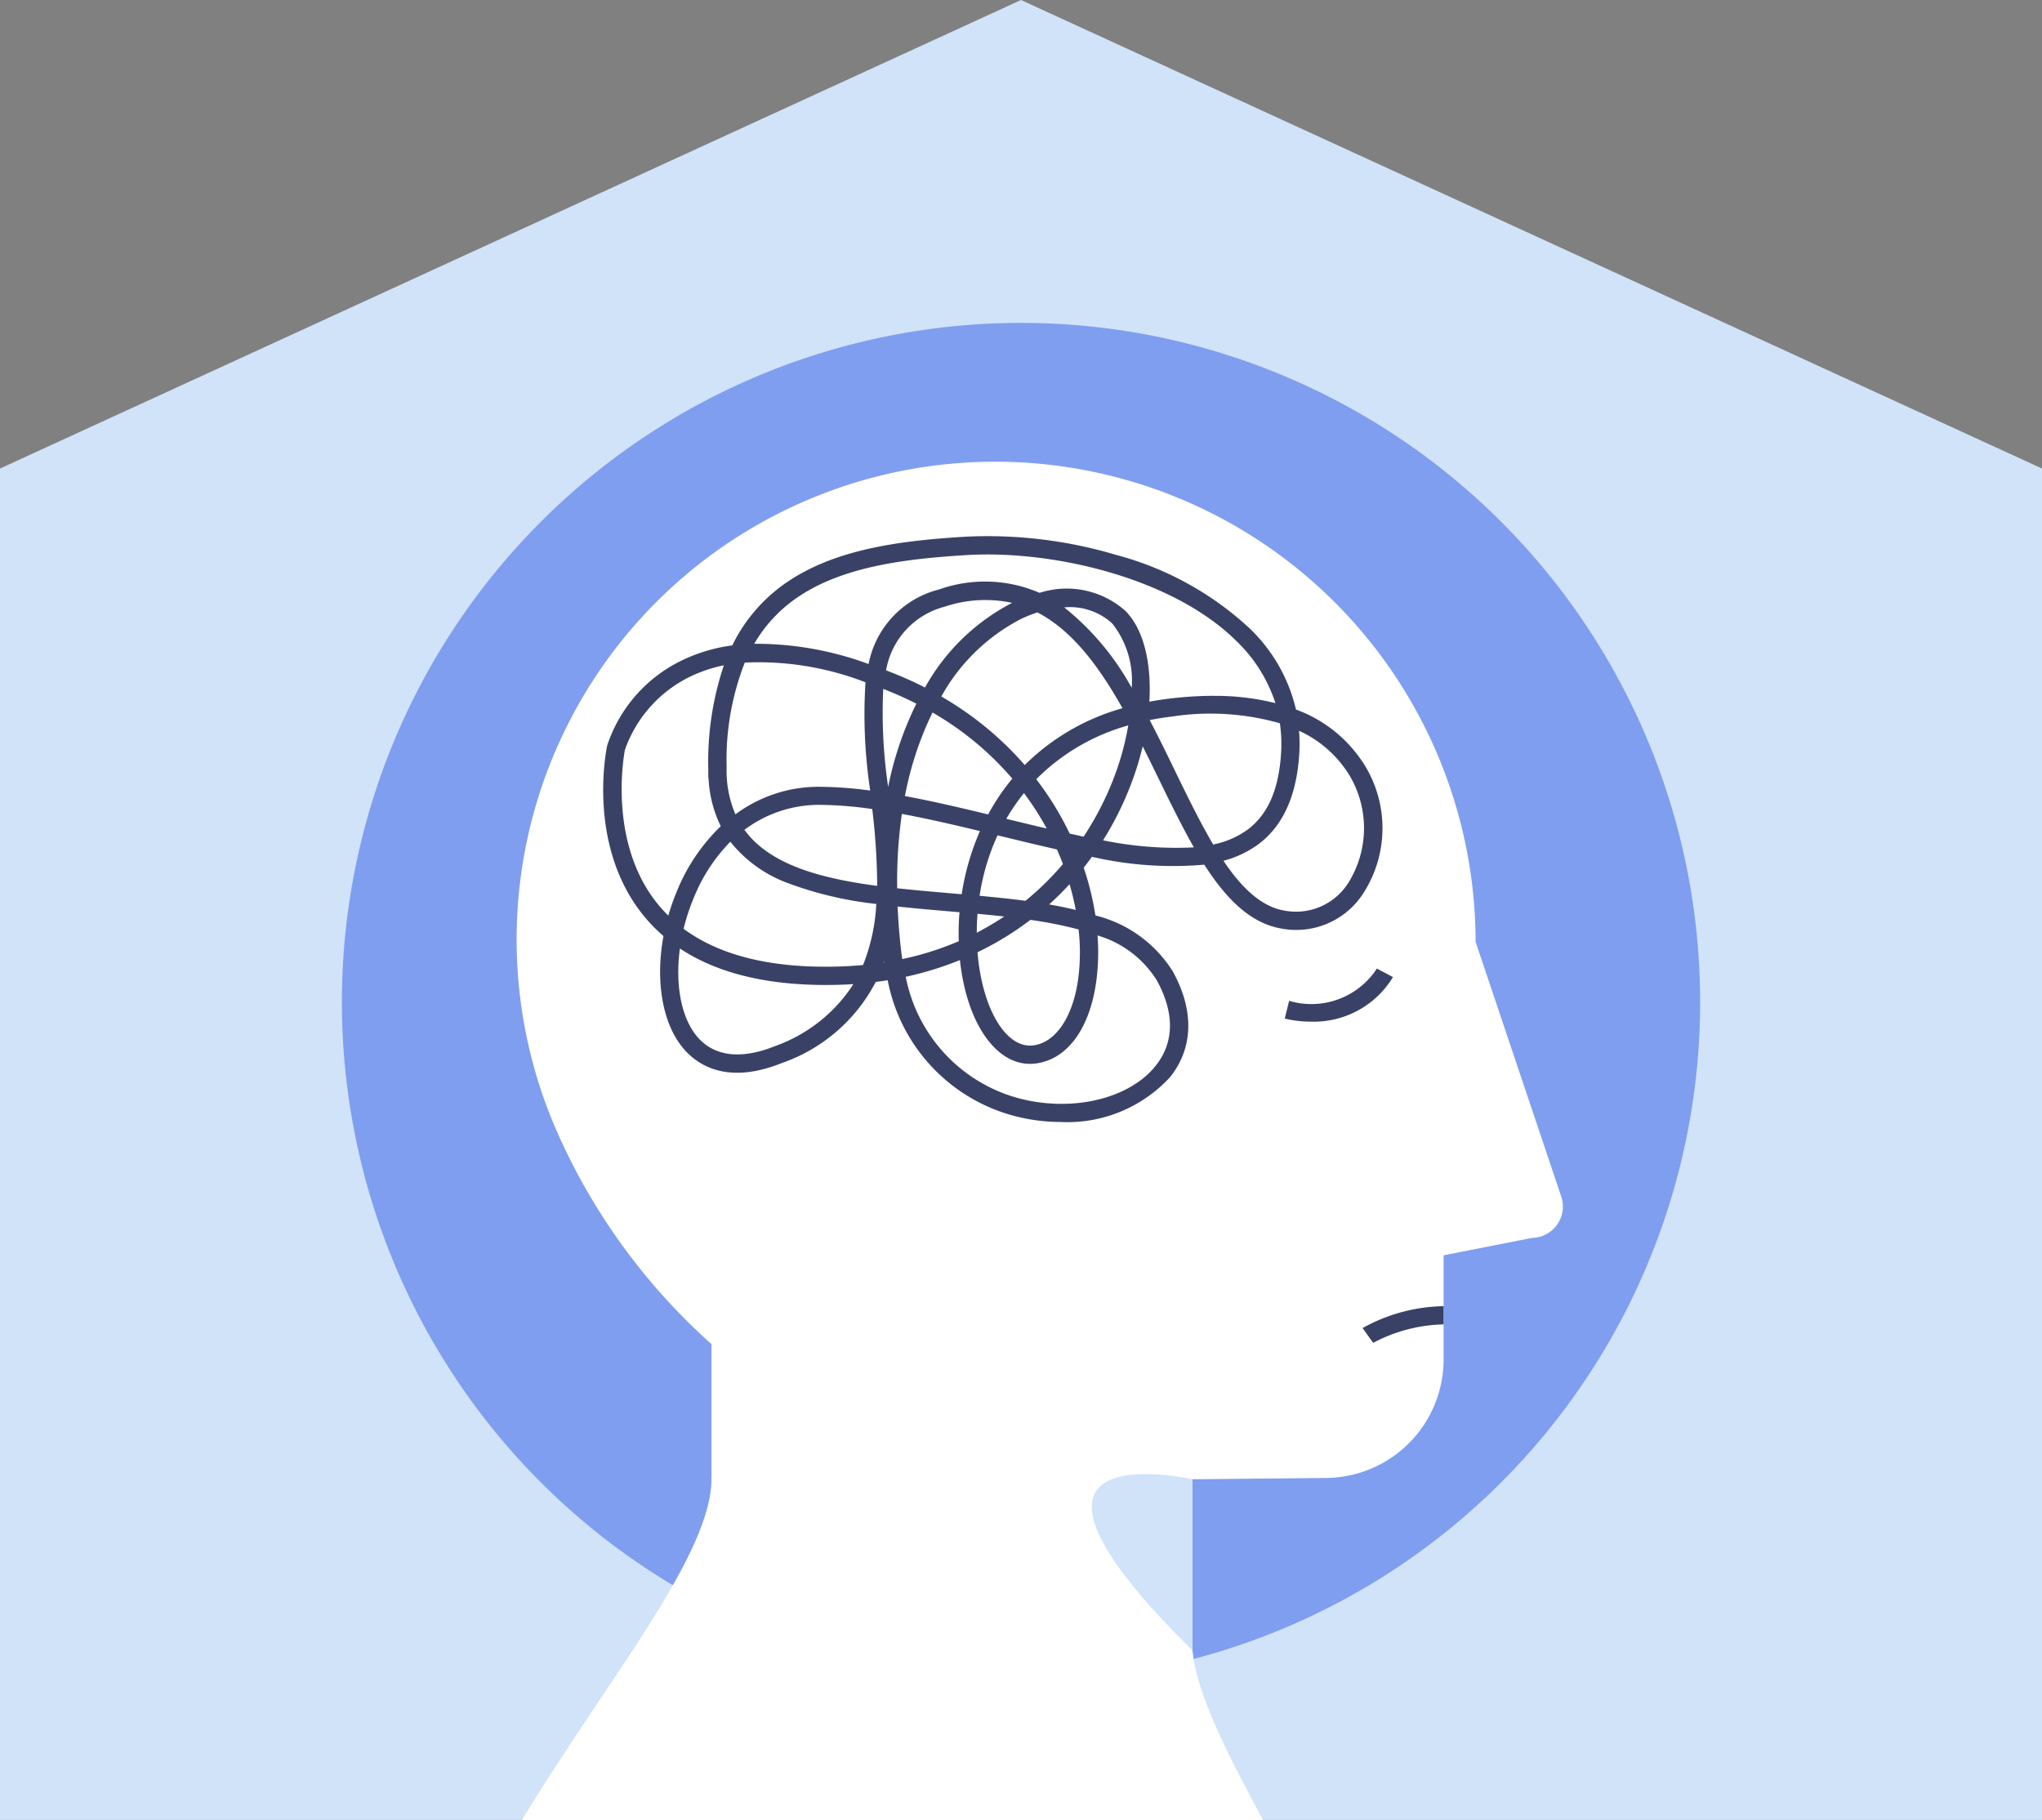
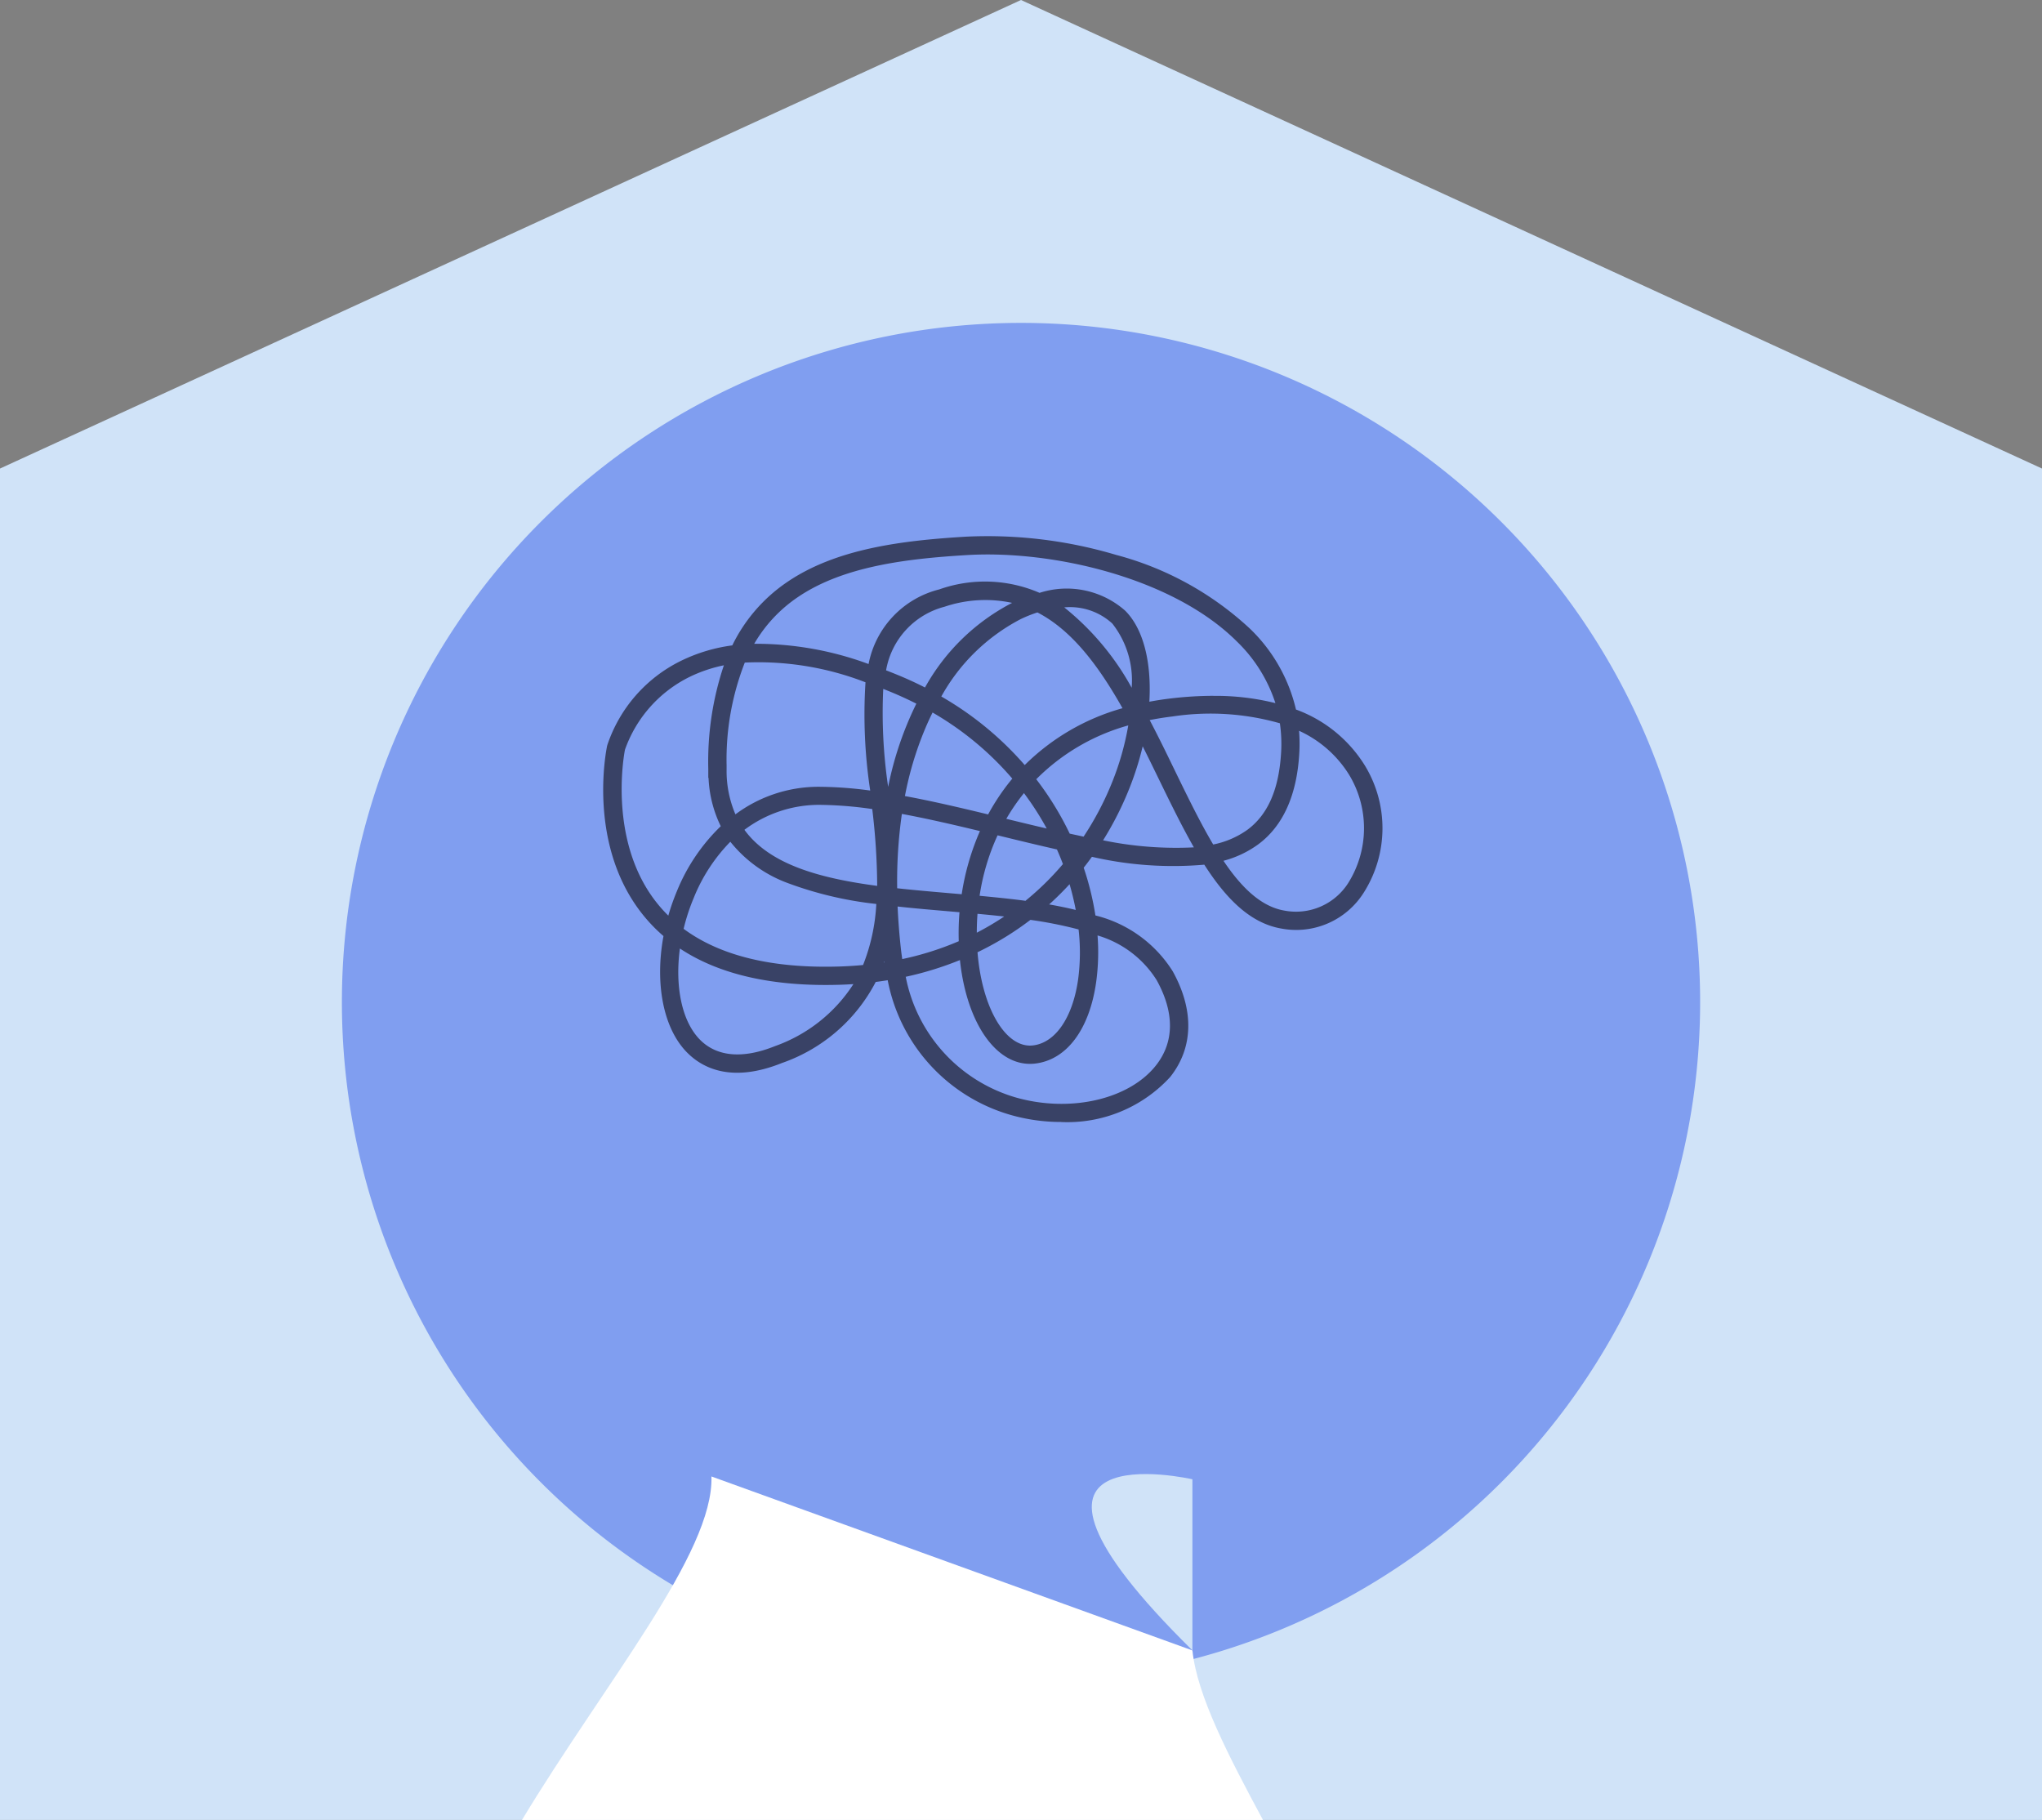
<svg xmlns="http://www.w3.org/2000/svg" id="Group_1342" data-name="Group 1342" width="136.276" height="121.448" viewBox="0 0 136.276 121.448">
  <rect x="0" y="0" width="136.276" height="121.448" fill="#808080" stroke="none" />
  <defs>
    <clipPath id="clip-path">
      <rect id="Rectangle_477" data-name="Rectangle 477" width="136.276" height="121.447" fill="none" />
    </clipPath>
  </defs>
  <path id="Path_326" data-name="Path 326" d="M68.138,0,0,31.266v90.181H136.277V31.266Z" transform="translate(0 0)" fill="#d0e3f8" />
  <g id="Group_1349" data-name="Group 1349">
    <g id="Group_1348" data-name="Group 1348" clip-path="url(#clip-path)">
      <path id="Path_327" data-name="Path 327" d="M139.132,88.59A45.322,45.322,0,1,1,93.81,133.912,45.322,45.322,0,0,1,139.132,88.59" transform="translate(-70.993 -67.043)" fill="#809ef0" />
-       <path id="Path_328" data-name="Path 328" d="M209.281,178.471l-5.925,1.165v6.951a7.909,7.909,0,0,1-7.907,7.907l-8.856.088V206a19.973,19.973,0,0,0,1.506,6.324c-.272.151-.542.3-.817.445H154.208L154.5,206V185.566c-.238-.212-.472-.426-.7-.64a41.363,41.363,0,0,1-9.59-13.491,31.864,31.864,0,0,1,18.293-42.829c.024-.012.049-.022.073-.032a32.058,32.058,0,0,1,42.916,30.145l5.716,16.994A2.09,2.09,0,0,1,209.281,178.471Z" transform="translate(-107.016 -95.869)" fill="#fff" />
      <path id="Path_329" data-name="Path 329" d="M192.664,428H143.21c5.521-9.15,12.813-17.833,12.647-22.926l32.1,11.609c.306,3.021,2.439,7.095,4.709,11.317" transform="translate(-108.378 -306.549)" fill="#fff" />
-       <path id="Path_330" data-name="Path 330" d="M354.235,269.28a7.166,7.166,0,0,1-1.712-.207l.291-1.181a5.215,5.215,0,0,0,5.855-2.153l1.075.569a6.179,6.179,0,0,1-5.508,2.972" transform="translate(-266.782 -201.106)" fill="#394266" />
-       <path id="Path_331" data-name="Path 331" d="M374.583,360.81l-.707-.989a11.477,11.477,0,0,1,5.405-1.461v1.216a10.474,10.474,0,0,0-4.7,1.234" transform="translate(-282.942 -271.199)" fill="#394266" />
      <path id="Path_332" data-name="Path 332" d="M196.052,186.165a12.218,12.218,0,0,1-3.388-.478,11.621,11.621,0,0,1-8.178-8.982q-.4.065-.8.116a11.184,11.184,0,0,1-6.259,5.409c-3.34,1.341-5.288.356-6.335-.706-1.6-1.624-2.149-4.623-1.57-7.766a10.688,10.688,0,0,1-1.238-1.256c-3.906-4.675-2.581-11.163-2.523-11.437l.008-.034a9.673,9.673,0,0,1,4.923-5.639,11.086,11.086,0,0,1,3.422-1.03,10.825,10.825,0,0,1,3.684-4.241c3.269-2.217,7.65-2.758,11.9-3.013a30.065,30.065,0,0,1,10.029,1.215,20.983,20.983,0,0,1,8.929,4.919,10.929,10.929,0,0,1,3.077,5.4,9.049,9.049,0,0,1,4.575,3.7,8.025,8.025,0,0,1-.069,8.544,5.328,5.328,0,0,1-5.48,2.372c-2.084-.356-3.7-2.009-5.144-4.263a24.118,24.118,0,0,1-7.5-.525q-.267.371-.549.727a18.968,18.968,0,0,1,.782,3.186,8.492,8.492,0,0,1,5.158,3.724c1.444,2.6,1.382,5.112-.172,7.061a9.307,9.307,0,0,1-7.275,3m-10.368-9.687A10.452,10.452,0,0,0,193,184.519c3.623,1.047,7.565.159,9.374-2.11,1.245-1.561,1.265-3.537.059-5.714a6.977,6.977,0,0,0-3.943-2.977,14.615,14.615,0,0,1-.087,3.075c-.443,3.2-1.979,5.245-4.107,5.477-2.44.262-4.488-2.524-4.976-6.788,0-.04-.009-.081-.013-.122a21.95,21.95,0,0,1-3.626,1.118m-15.063-1.888c-.338,2.516.121,4.848,1.335,6.08,1.129,1.146,2.864,1.3,5.016.431a10.322,10.322,0,0,0,5.228-4.136q-.441.029-.889.043c-4.478.138-8.059-.674-10.689-2.418m19.861.251q.021.252.049.5c.4,3.5,1.93,5.9,3.635,5.717,1.515-.166,2.677-1.865,3.034-4.435a13.6,13.6,0,0,0,.027-3.305,27.4,27.4,0,0,0-3.214-.64,20.285,20.285,0,0,1-3.532,2.161m-19.615-1.565c2.446,1.809,5.934,2.655,10.406,2.516q.8-.025,1.572-.1a12.8,12.8,0,0,0,.884-4.073,24.5,24.5,0,0,1-5.942-1.407,8.781,8.781,0,0,1-3.8-2.745,11.442,11.442,0,0,0-2.451,3.769,13.378,13.378,0,0,0-.666,2.038m13.379,2.174-.025.074.036-.005-.01-.069m.9-3.659q.061,1.382.221,2.832.038.343.09.676a20.083,20.083,0,0,0,3.77-1.192,17.167,17.167,0,0,1,.049-1.935l-.6-.052c-1.174-.1-2.36-.2-3.528-.329m5.33.487c-.032.42-.047.841-.046,1.259a18.759,18.759,0,0,0,1.829-1.08c-.589-.065-1.184-.124-1.783-.179m-23.529-10.941c-.075.383-1.153,6.3,2.276,10.392q.293.35.619.67a14.76,14.76,0,0,1,.573-1.631,12.591,12.591,0,0,1,2.927-4.335,8.084,8.084,0,0,1-.815-3.226h-.018V162.6a20.161,20.161,0,0,1,1.041-6.909,9.6,9.6,0,0,0-2.3.78,8.612,8.612,0,0,0-4.306,4.866m39.948,7.4c1.2,1.788,2.511,3.057,4.065,3.322a4.13,4.13,0,0,0,4.27-1.857,6.883,6.883,0,0,0,.035-7.229,7.663,7.663,0,0,0-3.326-2.912,11.13,11.13,0,0,1,.012,1.543c-.169,2.789-1.093,4.822-2.748,6.043a6.932,6.932,0,0,1-2.309,1.089m-11.633,2.912c.608.106,1.2.227,1.775.368-.108-.572-.246-1.147-.413-1.719q-.649.709-1.362,1.351m-4.648-.577c1.035.1,2.064.2,3.067.335a19.013,19.013,0,0,0,2.5-2.451q-.184-.492-.4-.977c-1.239-.279-2.507-.587-3.787-.9l-.174-.042a14.986,14.986,0,0,0-1.2,4.033m-5.5-.5c1.192.131,2.423.236,3.665.343l.64.055a16.794,16.794,0,0,1,1.218-4.214c-1.751-.422-3.509-.83-5.21-1.145a31.741,31.741,0,0,0-.313,4.962m-10.194-3.9c1.685,2.31,4.992,3.225,8.86,3.74a44.211,44.211,0,0,0-.33-5.127,25.938,25.938,0,0,0-3.574-.281,8.315,8.315,0,0,0-4.956,1.667m23.936.7a23.994,23.994,0,0,0,6.058.471c-.8-1.4-1.562-2.96-2.336-4.549-.357-.733-.715-1.468-1.08-2.194a20.009,20.009,0,0,1-.861,2.736,21.539,21.539,0,0,1-1.782,3.536m3.111-8.021c.593,1.129,1.154,2.281,1.7,3.41.844,1.733,1.67,3.429,2.538,4.891a5.916,5.916,0,0,0,2.274-.976c1.371-1.012,2.108-2.692,2.256-5.138a9.591,9.591,0,0,0-.08-1.975,16.927,16.927,0,0,0-7.173-.454q-.785.094-1.52.242m-5.331,7.576q.464.1.924.2a20.222,20.222,0,0,0,1.946-3.733,18.582,18.582,0,0,0,1.036-3.689,13.915,13.915,0,0,0-6.141,3.592,20.575,20.575,0,0,1,1.683,2.564q.293.529.552,1.071m-4.238-.994c.9.218,1.8.438,2.7.646l-.073-.134a19.356,19.356,0,0,0-1.444-2.227,13.336,13.336,0,0,0-1.178,1.716m-6.767-1.52c1.818.337,3.693.776,5.553,1.226q.25-.463.53-.9a14.326,14.326,0,0,1,1.084-1.489,20.466,20.466,0,0,0-5.322-4.411q-.182.366-.351.745a22.269,22.269,0,0,0-1.494,4.833m-11.9-2.084v.278a7.348,7.348,0,0,0,.589,3.023,9.292,9.292,0,0,1,5.56-1.84,26.393,26.393,0,0,1,3.435.251,33.8,33.8,0,0,1-.315-7.223,19.77,19.77,0,0,0-8.055-1.316,17.736,17.736,0,0,0-1.215,6.828m10.455-5.071a33.664,33.664,0,0,0,.327,6.538,22.488,22.488,0,0,1,1.882-5.553q-.877-.446-1.853-.843l-.356-.142m3.875.507a21.688,21.688,0,0,1,5.566,4.574,15.009,15.009,0,0,1,6.526-3.793c-1.574-2.79-3.354-5.19-5.677-6.391a8.589,8.589,0,0,0-1.121.448,12.813,12.813,0,0,0-5.294,5.162m18.162-.043a16.477,16.477,0,0,1,4.134.485,9.984,9.984,0,0,0-2.557-4.1c-4.247-4.249-12.282-6.124-18.025-5.78-4.074.244-8.261.753-11.287,2.805a9.552,9.552,0,0,0-2.913,3.115,21.676,21.676,0,0,1,7.632,1.351,6.38,6.38,0,0,1,4.711-4.978,9.166,9.166,0,0,1,6.7.228,5.9,5.9,0,0,1,5.71,1.186c1.226,1.219,1.77,3.459,1.617,6.079q.684-.13,1.4-.215a24.364,24.364,0,0,1,2.875-.179m-9.955-5.9a17.864,17.864,0,0,1,4.5,5.363,6.137,6.137,0,0,0-1.293-4.287,4.175,4.175,0,0,0-3.206-1.077m-11.893,4.2q.309.119.623.246,1.043.422,1.976.9a14.019,14.019,0,0,1,5.813-5.647,8.515,8.515,0,0,0-4.51.258,5.317,5.317,0,0,0-3.9,4.242" transform="translate(-125.244 -111.295)" fill="#394266" />
      <path id="Path_333" data-name="Path 333" d="M306.283,404.774v11.417c-15.111-14.878,0-11.417,0-11.417" transform="translate(-226.706 -306.061)" fill="#d0e3f8" />
    </g>
  </g>
</svg>